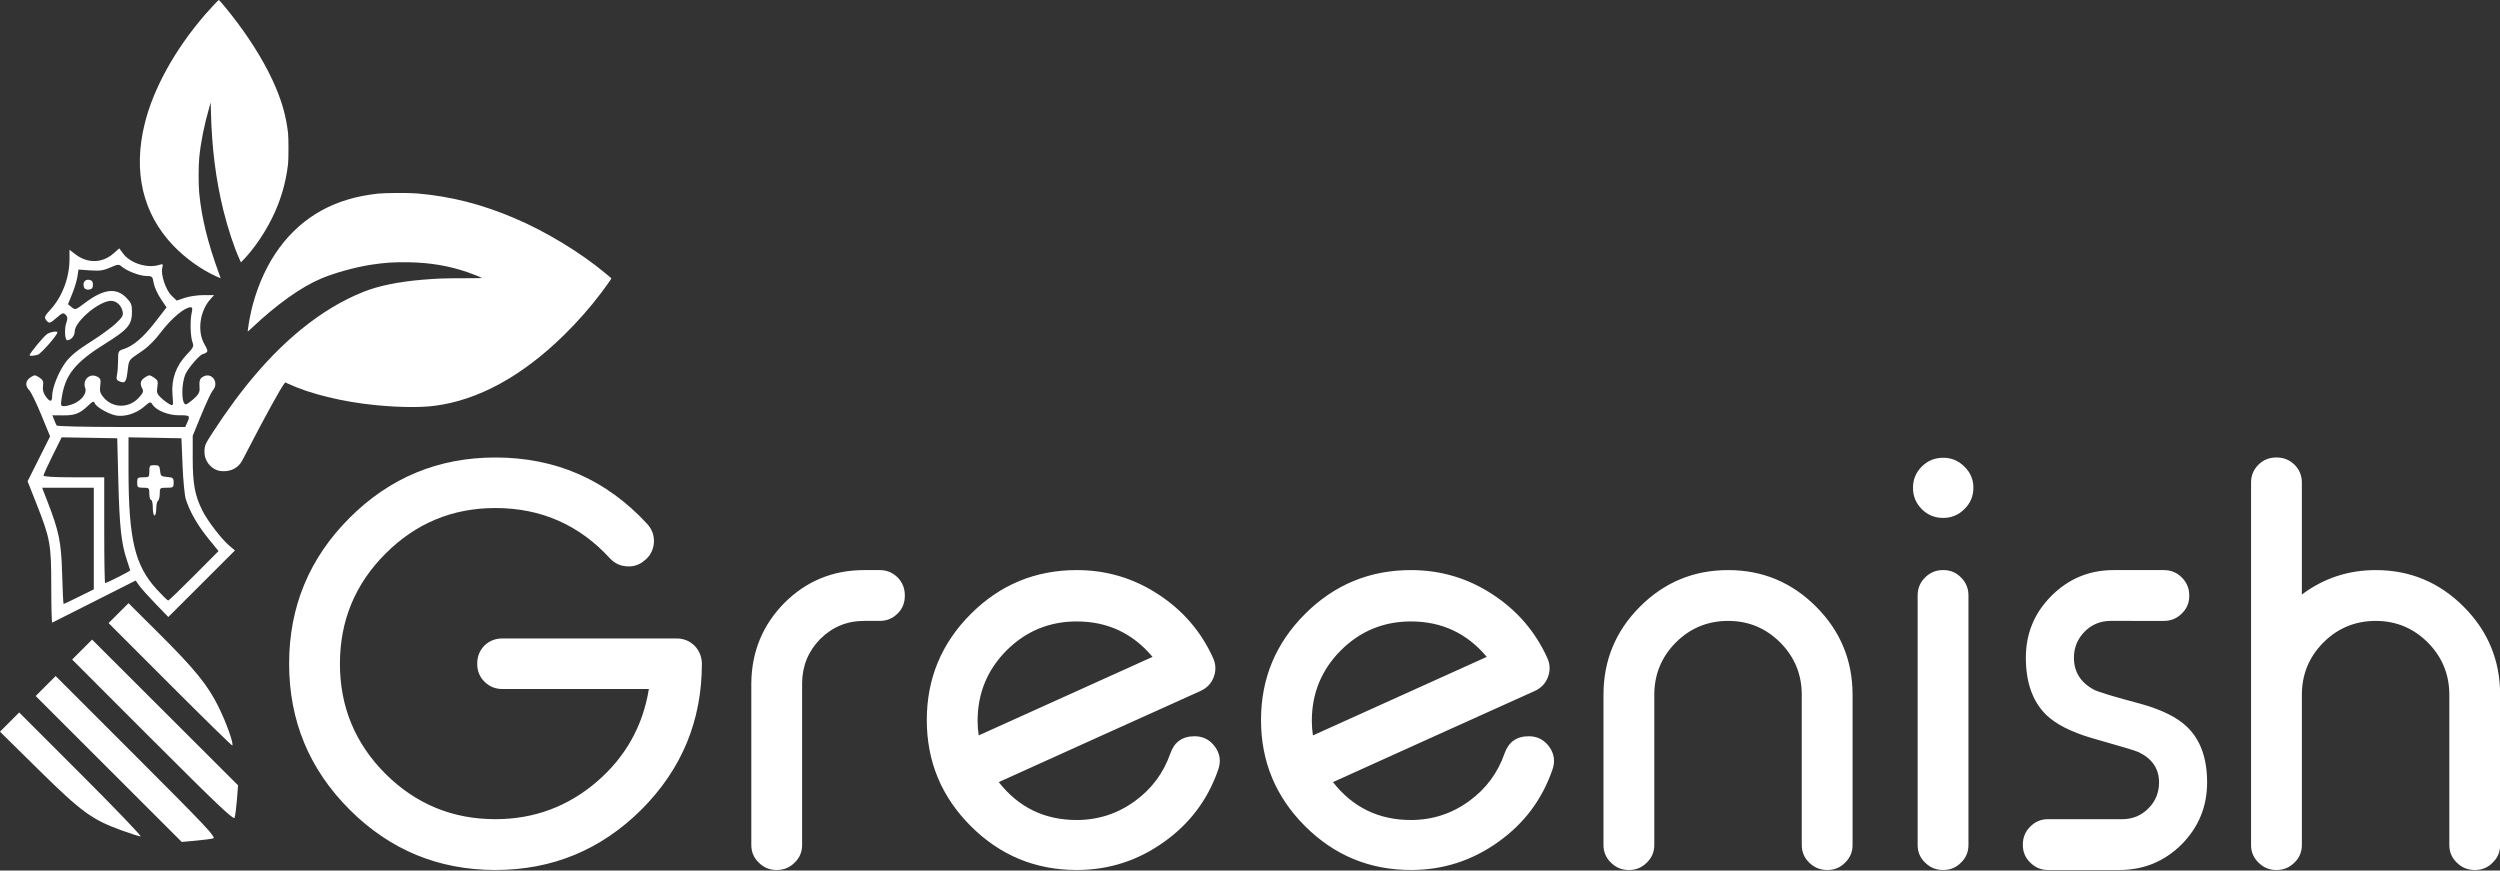
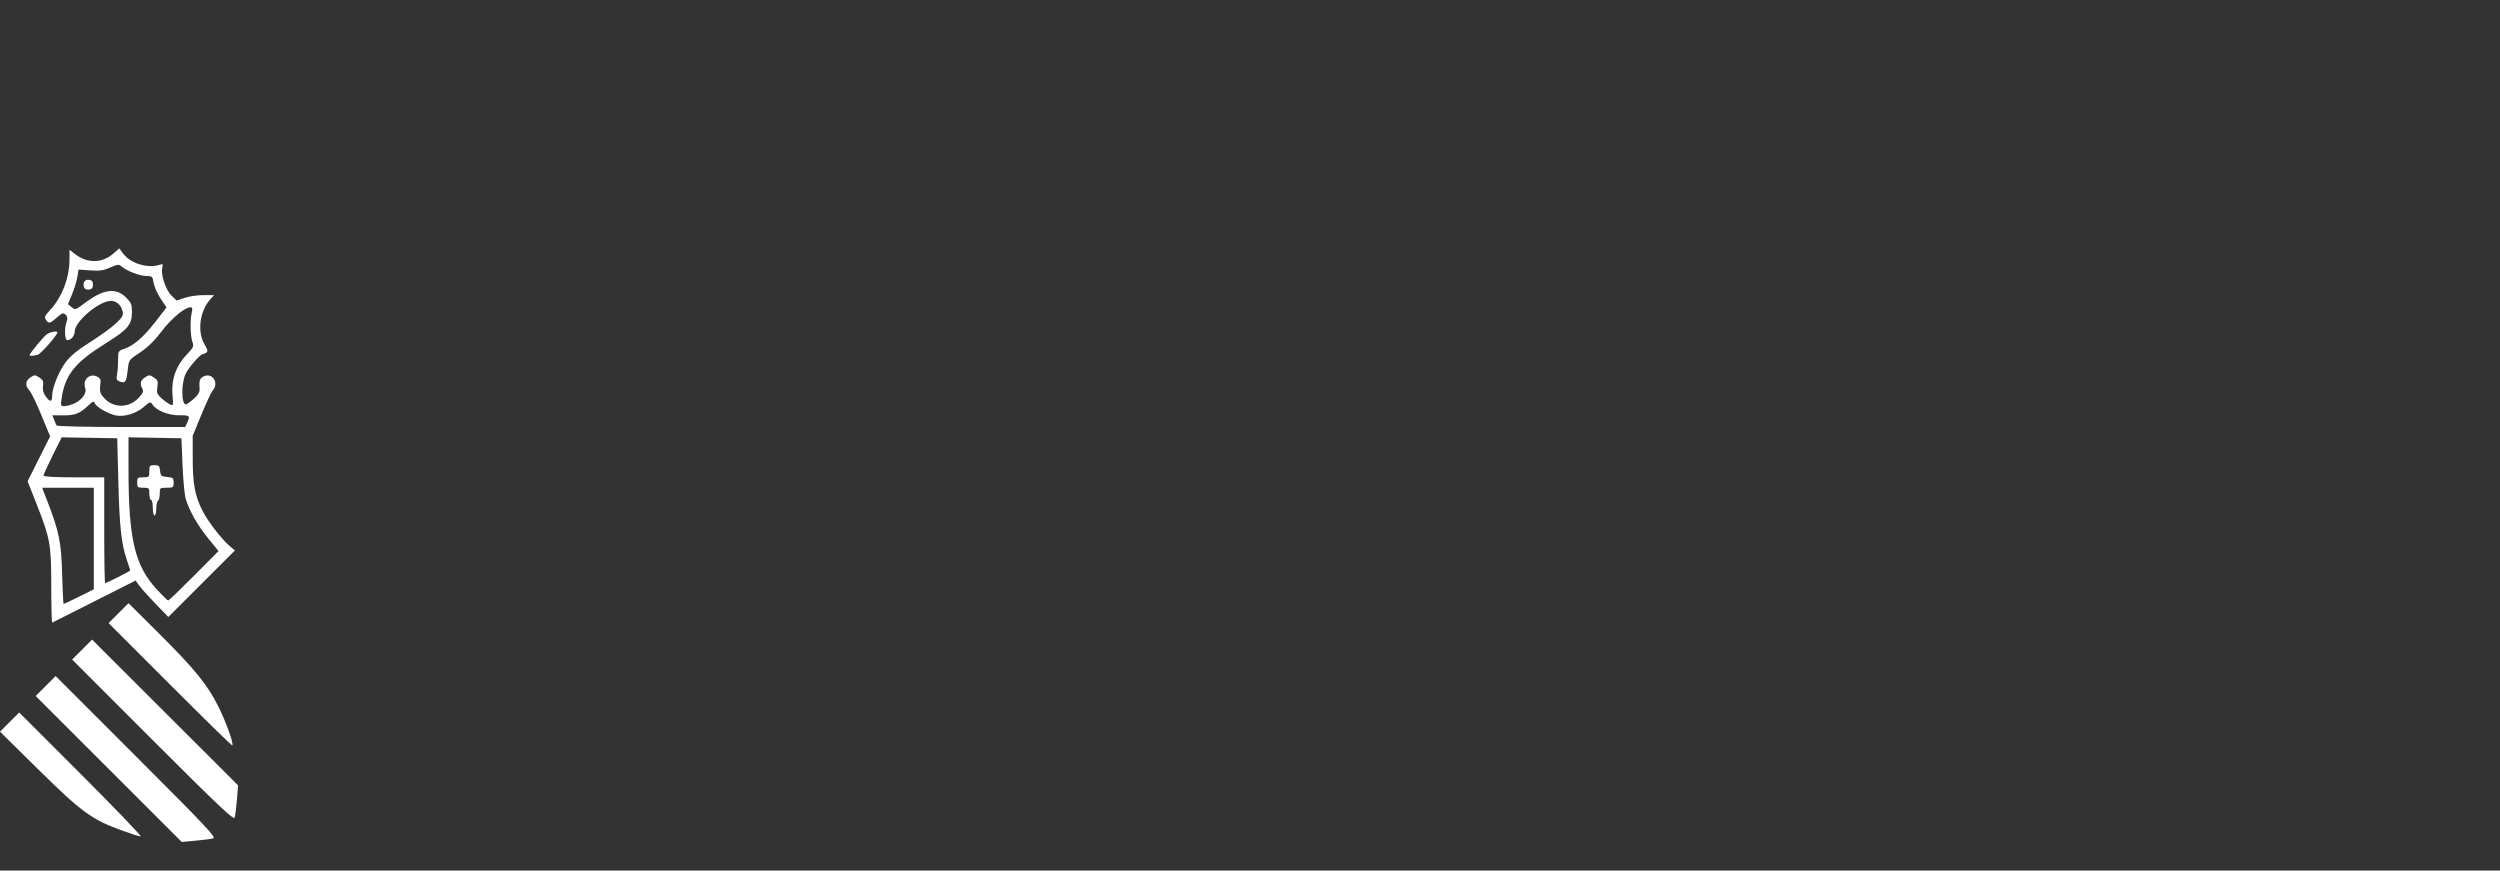
<svg xmlns="http://www.w3.org/2000/svg" xmlns:ns1="http://sodipodi.sourceforge.net/DTD/sodipodi-0.dtd" xmlns:ns2="http://www.inkscape.org/namespaces/inkscape" width="790.28mm" height="275.183mm" viewBox="0 0 790.28 275.183" version="1.1" id="svg1" xml:space="preserve" ns1:docname="LogoWhite.svg" ns2:version="1.3.2 (1:1.3.2+202311252150+091e20ef0f)">
  <rect x="0" y="0" width="790.28" height="275.183" fill="#333333" stroke="none" />
  <ns1:namedview id="namedview1" pagecolor="#ffffff" bordercolor="#000000" borderopacity="0.25" ns2:showpageshadow="2" ns2:pageopacity="0.0" ns2:pagecheckerboard="0" ns2:deskcolor="#d1d1d1" ns2:document-units="mm" ns2:zoom="0.34785399" ns2:cx="1493.4427" ns2:cy="520.33326" ns2:window-width="1920" ns2:window-height="1015" ns2:window-x="0" ns2:window-y="39" ns2:window-maximized="1" ns2:current-layer="layer1" />
  <defs id="defs1">
-     <rect x="-907.97" y="429.577" width="1030.555" height="227.663" id="rect2" />
-   </defs>
+     </defs>
  <g id="layer1" transform="translate(-45.118,-55.857)">
-     <path style="fill:#ffffff;fill-opacity:1;stroke-width:0.423" d="m 114.243,204.649 c -2.098,-0.565 -3.753,-2.274 -4.324,-4.467 -0.222,-0.853 -0.221,-2.352 0.003,-3.228 0.229,-0.895 0.584,-1.531 2.507,-4.491 9.078,-13.978 18.143,-24.53 27.933,-32.519 6.428,-5.245 12.999,-9.194 19.767,-11.88 4.715,-1.871 11.08,-3.164 18.677,-3.794 4.56,-0.378 6.621,-0.452 12.658,-0.453 3.394,-8.4e-4 6.098,-0.042 6.008,-0.093 -0.559,-0.313 -3.053,-1.308 -4.574,-1.826 -5.998,-2.04 -11.758,-3.011 -18.621,-3.137 -4.418,-0.081 -7.534,0.119 -11.675,0.752 -5.207,0.795 -11.685,2.587 -16.06,4.442 -6.266,2.657 -13.895,8.092 -21.7,15.46 -1.295,1.222 -1.471,1.355 -1.414,1.062 0.036,-0.184 0.122,-0.812 0.191,-1.397 0.183,-1.546 0.926,-5.169 1.451,-7.079 3.765,-13.702 11.311,-23.955 21.864,-29.707 5.059,-2.758 10.918,-4.497 17.614,-5.228 2.284,-0.25 9.835,-0.287 12.414,-0.062 10.739,0.938 20.334,3.375 30.811,7.824 9.933,4.218 20.966,10.916 28.784,17.472 0.7,0.587 1.392,1.159 1.538,1.272 0.146,0.113 0.266,0.253 0.266,0.312 0,0.156 -1.617,2.449 -3.223,4.572 -3.574,4.723 -7.404,9.069 -11.779,13.365 -13.188,12.949 -27.104,20.55 -40.851,22.311 -4.647,0.595 -11.338,0.513 -18.854,-0.231 -10.236,-1.014 -20.502,-3.528 -27.344,-6.697 l -1.007,-0.466 -0.29,0.346 c -1.035,1.232 -6.373,10.918 -11.434,20.749 -2.124,4.127 -2.285,4.401 -2.977,5.092 -0.854,0.852 -1.772,1.369 -2.98,1.677 -1.022,0.261 -2.504,0.282 -3.377,0.047 z m -0.806,-61.439 c -4.835,-2.223 -9.758,-5.757 -13.546,-9.723 -9.655,-10.107 -12.763,-23.342 -9.04,-38.488 2.755,-11.204 9.634,-23.615 19.217,-34.669 1.439,-1.66 4.083,-4.474 4.204,-4.474 0.226,3.8e-4 3.475,3.954 5.836,7.101 5.199,6.931 9.502,14.184 12.162,20.501 2.142,5.089 3.271,9.242 3.895,14.336 0.195,1.594 0.194,8.482 -0.001,10.065 -0.768,6.216 -2.411,11.682 -5.162,17.172 -2.348,4.686 -5.581,9.416 -8.604,12.585 l -1.111,1.165 -0.414,-0.895 c -1.686,-3.646 -3.738,-9.848 -5.142,-15.545 -2.386,-9.684 -3.644,-19.597 -3.928,-30.974 l -0.078,-3.127 -0.432,1.505 c -1.639,5.711 -2.694,10.967 -3.184,15.876 -0.272,2.721 -0.272,8.678 -8.4e-4,11.407 0.778,7.828 2.708,15.663 6.211,25.211 0.314,0.857 0.559,1.57 0.545,1.584 -0.015,0.015 -0.656,-0.263 -1.424,-0.616 z" id="path1" />
    <path style="fill:#ffffff;fill-opacity:1;stroke-width:2.073" d="m 79.478,298.936 -23.084,-23.064 3.156,-3.156 3.156,-3.156 25.505,25.501 c 22.273,22.27 25.349,25.542 24.271,25.829 -0.679,0.18 -3.188,0.504 -5.577,0.72 l -4.344,0.392 z m 4.104,19.422 C 74.153,314.935 70.889,312.552 57.338,299.194 l -12.221,-12.047 3.035,-3.035 3.035,-3.035 19.607,19.607 c 10.784,10.784 19.237,19.595 18.785,19.58 -0.452,-0.015 -3.151,-0.873 -5.998,-1.906 z m 9.834,-28.516 -25.494,-25.498 3.152,-3.152 3.152,-3.152 23.074,23.035 23.074,23.035 -0.369,4.636 c -0.203,2.55 -0.532,5.077 -0.732,5.615 -0.288,0.779 -5.589,-4.248 -25.856,-24.519 z m 5.471,-17.568 -19.445,-19.45 3.15,-3.15 3.15,-3.15 9.367,9.319 c 11.673,11.613 15.711,16.586 19.149,23.582 2.477,5.04 4.795,11.578 4.286,12.087 -0.117,0.117 -8.962,-8.541 -19.657,-19.238 z M 61.321,241.163 c -0.01,-13.38 -0.304,-15.003 -4.748,-26.252 l -2.732,-6.917 3.558,-7.101 3.558,-7.101 -2.796,-6.793 c -1.538,-3.736 -3.243,-7.24 -3.79,-7.787 -1.388,-1.388 -1.238,-3.003 0.378,-4.061 1.274,-0.835 1.473,-0.832 2.798,0.036 1.166,0.764 1.379,1.252 1.166,2.669 -0.175,1.166 0.088,2.228 0.805,3.243 1.366,1.934 2.088,1.916 2.088,-0.051 0,-2.612 2.077,-7.785 4.309,-10.734 1.496,-1.976 3.766,-3.833 7.772,-6.357 3.113,-1.961 6.756,-4.61 8.096,-5.887 2.087,-1.988 2.385,-2.539 2.077,-3.84 -0.529,-2.233 -2.391,-3.599 -4.368,-3.204 -4.148,0.83 -10.756,6.74 -10.756,9.621 0,1.403 -1.174,2.76 -2.389,2.76 -0.694,0 -0.918,-3.502 -0.336,-5.266 0.541,-1.639 0.514,-2.117 -0.16,-2.791 -0.718,-0.718 -1.037,-0.615 -2.739,0.879 -2.234,1.962 -2.516,2.022 -3.455,0.739 -0.6,-0.82 -0.404,-1.27 1.409,-3.237 3.726,-4.042 6.023,-10.136 6.023,-15.976 v -2.929 l 1.906,1.454 c 3.823,2.916 8.468,2.799 12.001,-0.304 l 1.825,-1.602 1.198,1.621 c 2.294,3.103 7.703,4.794 11.479,3.589 1.13,-0.361 1.221,-0.263 0.91,0.976 -0.528,2.103 1.134,7.028 2.963,8.779 l 1.603,1.536 2.55,-0.866 c 1.402,-0.476 4.065,-0.866 5.918,-0.866 h 3.368 l -1.129,1.234 c -3.428,3.749 -4.301,10.303 -1.911,14.347 0.999,1.69 1.115,2.238 0.549,2.597 -0.395,0.25 -0.865,0.459 -1.045,0.463 -0.857,0.022 -4.585,4.282 -5.489,6.272 -1.428,3.144 -1.363,9.644 0.096,9.644 0.259,0 1.358,-0.779 2.442,-1.731 1.403,-1.232 1.945,-2.141 1.881,-3.154 -0.169,-2.664 0.025,-3.304 1.192,-3.929 2.754,-1.474 5.113,2.033 2.964,4.407 -0.443,0.49 -2.048,3.912 -3.566,7.604 l -2.759,6.713 v 7.272 c 0,7.963 0.702,11.701 3.084,16.426 1.67,3.312 6.059,9.015 8.554,11.114 l 1.713,1.441 -10.529,10.517 -10.529,10.517 -3.989,-4.114 c -2.194,-2.263 -4.521,-4.855 -5.17,-5.76 l -1.181,-1.646 -13.046,6.583 c -7.175,3.62 -13.174,6.644 -13.329,6.719 -0.156,0.075 -0.287,-5.109 -0.293,-11.519 z m 8.778,3.307 4.671,-2.316 v -16.06 -16.06 h -8.17 -8.17 l 1.565,4.031 c 3.809,9.81 4.489,13.13 4.766,23.259 0.142,5.204 0.35,9.462 0.462,9.462 0.112,0 2.306,-1.042 4.875,-2.316 z m 36.321,-6.597 7.774,-7.817 -3.273,-4.027 c -3.367,-4.143 -5.895,-8.58 -7.08,-12.43 -0.372,-1.207 -0.832,-6.02 -1.023,-10.697 l -0.347,-8.502 -8.365,-0.151 -8.365,-0.151 4.6e-4,10.025 c 0.001,22.259 1.968,30.531 9.092,38.225 1.701,1.838 3.255,3.341 3.453,3.341 0.198,0 3.858,-3.518 8.134,-7.817 z M 93.421,216.342 c 0,-1.358 -0.247,-2.468 -0.549,-2.468 -0.302,0 -0.549,-0.864 -0.549,-1.92 0,-1.829 -0.091,-1.92 -1.92,-1.92 -1.768,0 -1.92,-0.131 -1.92,-1.646 0,-1.515 0.152,-1.646 1.92,-1.646 1.829,0 1.92,-0.091 1.92,-1.92 0,-1.758 0.136,-1.92 1.611,-1.92 1.416,0 1.632,0.215 1.783,1.783 0.157,1.628 0.351,1.798 2.229,1.953 1.872,0.155 2.057,0.315 2.057,1.783 0,1.516 -0.132,1.613 -2.194,1.613 -2.135,0 -2.194,0.051 -2.194,1.888 0,1.038 -0.247,2.04 -0.549,2.227 -0.302,0.186 -0.549,1.312 -0.549,2.501 0,1.189 -0.247,2.162 -0.549,2.162 -0.302,0 -0.549,-1.111 -0.549,-2.468 z m -10.957,21.935 c 2.104,-1.06 3.826,-2.008 3.826,-2.108 0,-0.1 -0.47,-1.548 -1.044,-3.217 -1.76,-5.115 -2.356,-10.556 -2.72,-24.838 l -0.35,-13.714 -8.782,-0.15 -8.782,-0.15 -2.874,5.779 c -1.581,3.179 -2.874,6.023 -2.874,6.321 0,0.336 3.643,0.542 9.6,0.542 h 9.6 v 16.731 c 0,9.202 0.13,16.731 0.288,16.731 0.158,0 2.01,-0.867 4.114,-1.927 z m 21.84,-48.84 c 0.995,-2.184 0.837,-2.329 -2.518,-2.301 -3.432,0.029 -7.299,-1.523 -8.472,-3.4 -0.616,-0.986 -0.756,-0.947 -2.771,0.779 -2.412,2.065 -6.036,3.179 -8.731,2.683 -2.381,-0.438 -6.266,-2.661 -6.721,-3.845 -0.308,-0.802 -0.596,-0.701 -2.121,0.742 -2.649,2.506 -4.169,3.097 -7.897,3.066 l -3.389,-0.028 0.525,1.381 c 0.289,0.76 0.656,1.593 0.815,1.851 0.16,0.258 9.369,0.47 20.466,0.47 h 20.176 z m -35.916,-5.942 c 2.523,-1.054 4.26,-3.368 3.682,-4.904 -0.999,-2.652 1.415,-4.94 3.842,-3.641 0.994,0.532 1.137,0.977 0.893,2.79 -0.234,1.746 -0.034,2.461 1.05,3.749 2.869,3.409 7.91,3.505 11.018,0.209 1.448,-1.535 1.695,-2.112 1.255,-2.934 -0.876,-1.637 -0.645,-2.652 0.824,-3.614 1.275,-0.835 1.473,-0.832 2.804,0.04 1.249,0.818 1.391,1.202 1.106,2.986 -0.28,1.749 -0.109,2.25 1.173,3.445 0.825,0.769 2.041,1.677 2.702,2.017 1.192,0.613 1.2,0.587 0.903,-3.087 -0.389,-4.818 1.134,-9.082 4.499,-12.594 2.11,-2.202 2.313,-2.635 1.832,-3.9 -0.669,-1.759 -0.812,-6.896 -0.259,-9.29 0.312,-1.351 0.228,-1.783 -0.347,-1.783 -1.822,0 -5.997,3.47 -9.135,7.591 -2.315,3.041 -4.441,5.121 -6.86,6.712 -3.487,2.292 -3.507,2.321 -3.857,5.383 -0.448,3.917 -0.786,4.446 -2.446,3.825 -1.107,-0.414 -1.25,-0.742 -0.96,-2.194 0.188,-0.939 0.341,-3.015 0.341,-4.613 0,-2.807 0.062,-2.926 1.829,-3.509 3.053,-1.008 6.202,-3.719 9.934,-8.553 l 3.551,-4.6 -1.845,-2.742 c -1.015,-1.508 -2.014,-3.739 -2.219,-4.958 -0.357,-2.115 -0.467,-2.217 -2.383,-2.228 -2.079,-0.012 -6.263,-1.643 -7.81,-3.042 -0.778,-0.704 -1.2,-0.66 -3.532,0.371 -2.134,0.944 -3.365,1.12 -6.344,0.907 l -3.696,-0.264 -0.345,2.254 c -0.19,1.24 -0.939,3.707 -1.665,5.483 l -1.32,3.228 1.163,0.941 c 1.121,0.908 1.261,0.867 3.946,-1.17 6.037,-4.58 10.008,-5.147 13.261,-1.895 1.609,1.609 1.865,2.23 1.863,4.526 -0.002,4.055 -1.278,5.583 -8.314,9.961 -9.66,6.011 -12.809,9.916 -13.908,17.248 -0.363,2.419 -0.307,2.605 0.786,2.605 0.647,0 1.992,-0.34 2.987,-0.756 z m 3.305,-36.781 c -0.546,-1.423 0.219,-2.6 1.567,-2.408 0.907,0.129 1.237,0.542 1.237,1.547 0,1.005 -0.33,1.418 -1.237,1.547 -0.742,0.105 -1.369,-0.169 -1.567,-0.686 z m -17.218,21.454 c 0,-0.637 4.662,-6.246 5.646,-6.793 1.22,-0.678 3.131,-0.946 3.131,-0.438 0,0.862 -5.227,6.807 -6.219,7.073 -1.312,0.352 -2.557,0.429 -2.557,0.158 z" id="path2" />
-     <path style="font-size:192px;font-family:'Typo Round Regular Demo';-inkscape-font-specification:'Typo Round Regular Demo';white-space:pre;fill:#ffffff" d="m -830.062,463.513 q 30.938,0 51.844,22.688 2.625,2.906 2.25,6.75 -0.469,3.844 -3.562,6 l -0.188,0.188 q -2.625,1.875 -5.812,1.5 -3.188,-0.281 -5.438,-2.719 -15.75,-17.156 -39.094,-17.156 -21.938,0 -37.5,15.562 -15.562,15.562 -15.562,37.594 0,22.031 15.562,37.594 15.562,15.469 37.5,15.469 19.688,0 34.594,-12.75 14.719,-12.656 17.812,-31.688 h -50.062 q -3.562,0 -6.094,-2.531 -2.438,-2.438 -2.438,-6 v -0.188 q 0,-3.562 2.438,-6.094 2.531,-2.438 6.094,-2.438 h 59.531 q 3.562,0 6.094,2.438 2.438,2.531 2.531,6.094 v 0.094 q 0,29.156 -20.625,49.781 -20.719,20.625 -49.875,20.625 -29.156,0 -49.781,-20.625 -20.625,-20.625 -20.625,-49.781 0,-29.156 20.625,-49.781 20.625,-20.625 49.781,-20.625 z m 125.906,38.438 q -16.031,0 -27.281,11.25 -11.062,11.25 -11.25,27.281 v 55.312 q 0,3.562 2.531,6 2.531,2.531 6,2.531 h 0.281 q 3.469,0 6,-2.531 2.531,-2.438 2.531,-6 v -55.312 q 0.094,-8.812 6.188,-15 6.188,-6.188 15,-6.188 h 5.344 q 3.562,0 6.094,-2.531 2.438,-2.438 2.438,-6 v -0.188 q 0,-3.562 -2.438,-6.094 -2.531,-2.531 -6.094,-2.531 z m 72.562,17.531 q 15.75,0 25.875,12.094 l -59.344,26.812 q -0.375,-2.438 -0.375,-4.969 0,-14.062 9.844,-24 9.938,-9.938 24,-9.938 z m 46.5,12.375 q -6.094,-13.406 -18.562,-21.562 -12.656,-8.344 -27.938,-8.344 -21.188,0 -36.188,15 -15,15 -15,36.188 0,21.188 15,36.188 15,15 36.188,15 16.5,0 29.906,-9.656 13.125,-9.375 18.375,-24.562 1.5,-4.219 -1.031,-7.781 -2.625,-3.656 -7.031,-3.656 -6.188,0 -8.25,5.812 -3.469,10.031 -12.094,16.312 -8.906,6.469 -19.875,6.469 -16.5,0 -26.625,-12.938 7.875,-3.562 34.406,-15.562 21.375,-9.656 34.5,-15.562 3.281,-1.5 4.5,-4.781 1.219,-3.375 -0.281,-6.562 z m 67.594,-12.375 q 15.75,0 25.875,12.094 l -59.344,26.812 q -0.375,-2.438 -0.375,-4.969 0,-14.062 9.844,-24 9.938,-9.938 24,-9.938 z m 46.5,12.375 q -6.094,-13.406 -18.562,-21.562 -12.656,-8.344 -27.938,-8.344 -21.188,0 -36.188,15 -15,15 -15,36.188 0,21.188 15,36.188 15,15 36.188,15 16.5,0 29.906,-9.656 13.125,-9.375 18.375,-24.562 1.5,-4.219 -1.031,-7.781 -2.625,-3.656 -7.031,-3.656 -6.188,0 -8.25,5.812 -3.469,10.031 -12.094,16.312 -8.906,6.469 -19.875,6.469 -16.5,0 -26.625,-12.938 7.875,-3.562 34.406,-15.562 21.375,-9.656 34.5,-15.562 3.281,-1.5 4.5,-4.781 1.219,-3.375 -0.281,-6.562 z m 36.562,63.938 q 0,3.562 -2.531,6 -2.531,2.531 -6,2.531 H -443.25 q -3.469,0 -6,-2.531 -2.531,-2.438 -2.531,-6 v -51.281 q 0,-17.625 12.469,-30.094 12.469,-12.469 30.094,-12.469 17.531,0 30,12.469 12.469,12.469 12.469,30.094 v 51.281 q 0,3.562 -2.531,6 -2.438,2.531 -6,2.531 h -0.188 q -3.562,0 -6.094,-2.531 -2.531,-2.438 -2.531,-6 v -51.281 q 0,-10.406 -7.312,-17.812 -7.406,-7.406 -17.812,-7.406 -10.5,0 -17.906,7.406 -7.312,7.406 -7.312,17.812 z m 98.719,-93.844 q 3.562,0 6,2.531 2.531,2.531 2.531,6.094 v 85.219 q 0,3.562 -2.531,6 -2.438,2.531 -6,2.531 h -0.188 q -3.562,0 -6.094,-2.531 -2.531,-2.438 -2.531,-6 v -85.219 q 0,-3.562 2.531,-6.094 2.531,-2.531 6.094,-2.531 z m -0.094,-17.812 q -4.312,0 -7.312,-3 -3,-3 -3,-7.312 0,-4.219 3,-7.219 3,-3 7.312,-3 4.219,0 7.219,3 3.094,3 3.094,7.219 0,4.312 -3.094,7.312 -3,3 -7.219,3 z m 57.188,35.156 q -5.25,0 -8.906,3.656 -3.656,3.75 -3.656,8.906 0,7.312 6.938,10.969 2.156,1.125 16.219,4.875 10.5,3 15.375,7.688 6.938,6.562 6.938,19.031 0,12.375 -8.719,21.188 -8.812,8.719 -21.188,8.719 h -24.469 q -3.469,0 -6,-2.531 -2.531,-2.438 -2.531,-6 v -0.188 q 0,-3.562 2.531,-6.094 2.531,-2.531 6,-2.531 h 25.406 q 5.25,0 8.906,-3.656 3.656,-3.656 3.656,-8.906 0,-6.938 -6.938,-10.312 -1.594,-0.75 -16.219,-4.875 -10.406,-3.094 -15.375,-7.875 -6.938,-6.844 -6.938,-19.5 0,-12.375 8.719,-21.094 8.812,-8.812 21.188,-8.812 h 17.25 q 3.562,0 6.094,2.531 2.531,2.531 2.531,6.094 v 0.188 q 0,3.562 -2.531,6 -2.531,2.531 -6.094,2.531 z m 56.719,-55.781 q 3.469,0 6,2.438 2.531,2.531 2.531,6.094 v 38.25 q 11.156,-8.344 25.219,-8.344 17.531,0 30,12.469 12.469,12.469 12.469,30.094 v 51.281 q 0,3.562 -2.531,6 -2.438,2.531 -6,2.531 h -0.188 q -3.562,0 -6.094,-2.531 -2.531,-2.438 -2.531,-6 v -51.281 q 0,-10.406 -7.312,-17.812 -7.406,-7.406 -17.812,-7.406 -10.5,0 -17.906,7.406 -7.312,7.406 -7.312,17.812 v 51.281 q 0,3.562 -2.531,6 -2.531,2.531 -6,2.531 h -0.281 q -3.469,0 -6,-2.531 -2.531,-2.438 -2.531,-6 v -123.75 q 0,-3.562 2.531,-6.094 2.531,-2.438 6,-2.438 z" id="text2" transform="matrix(0.926,0,0,0.926,970.346,-228.738)" aria-label="Greenish" />
  </g>
</svg>